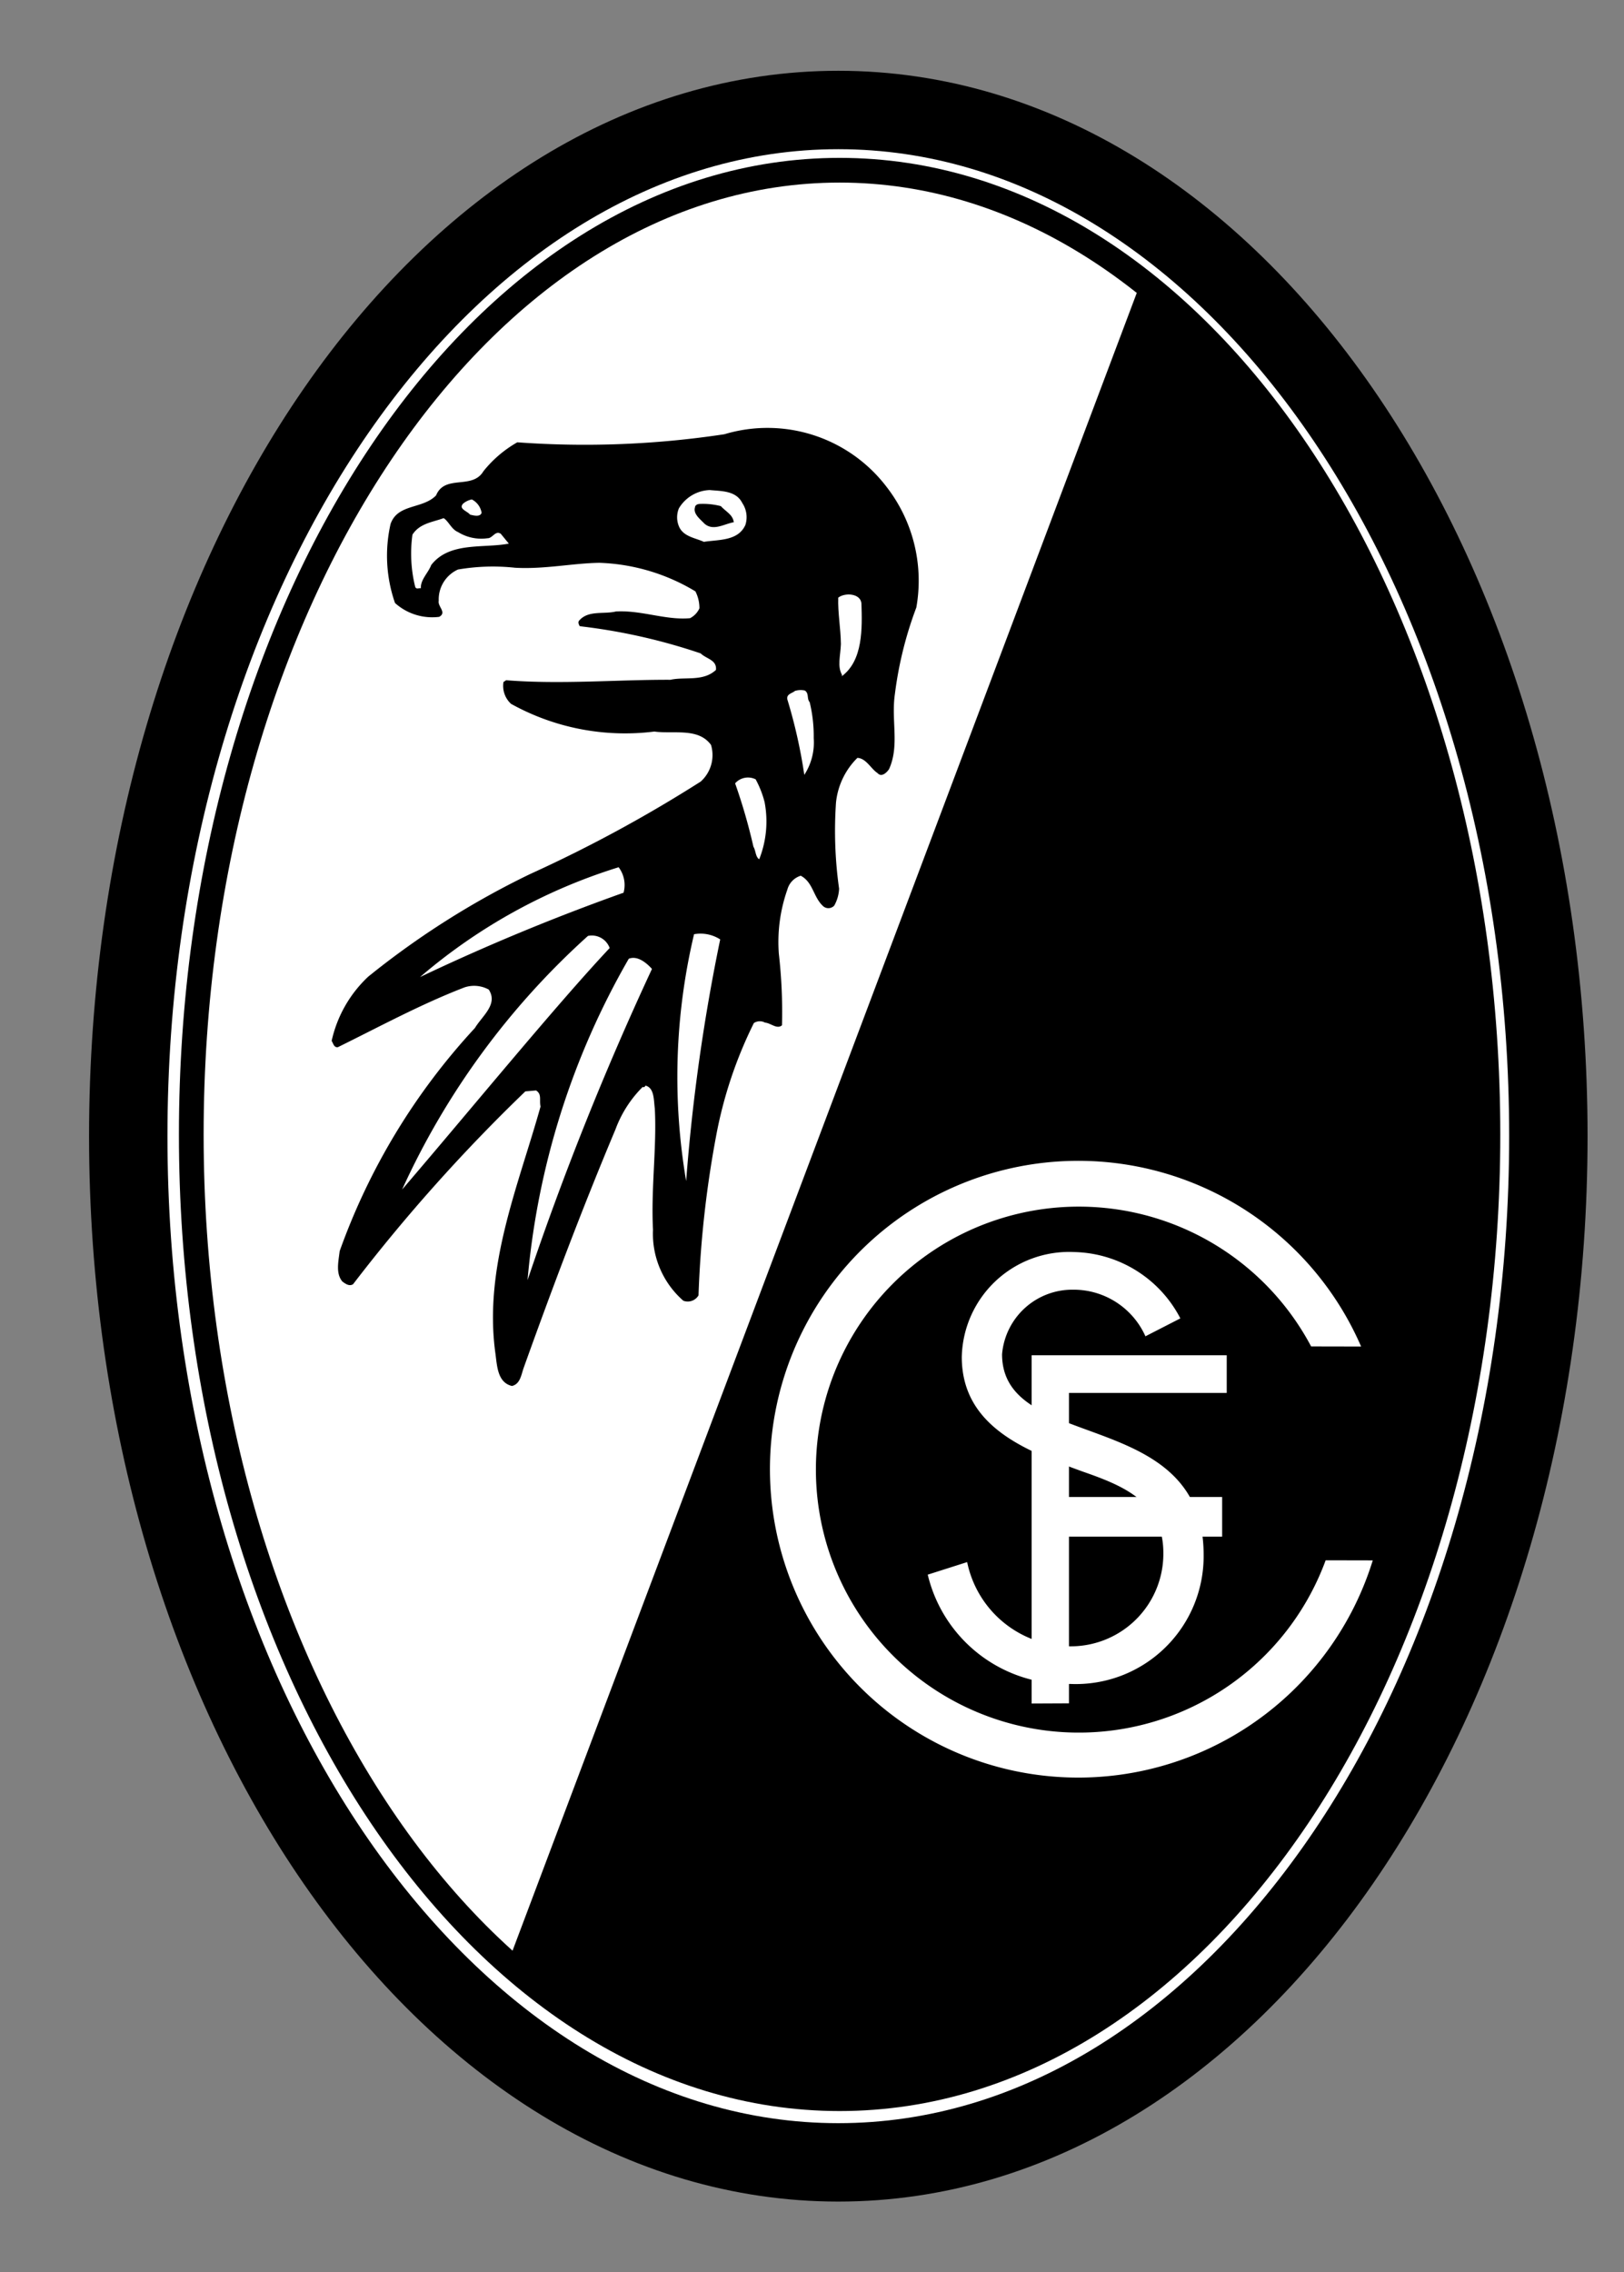
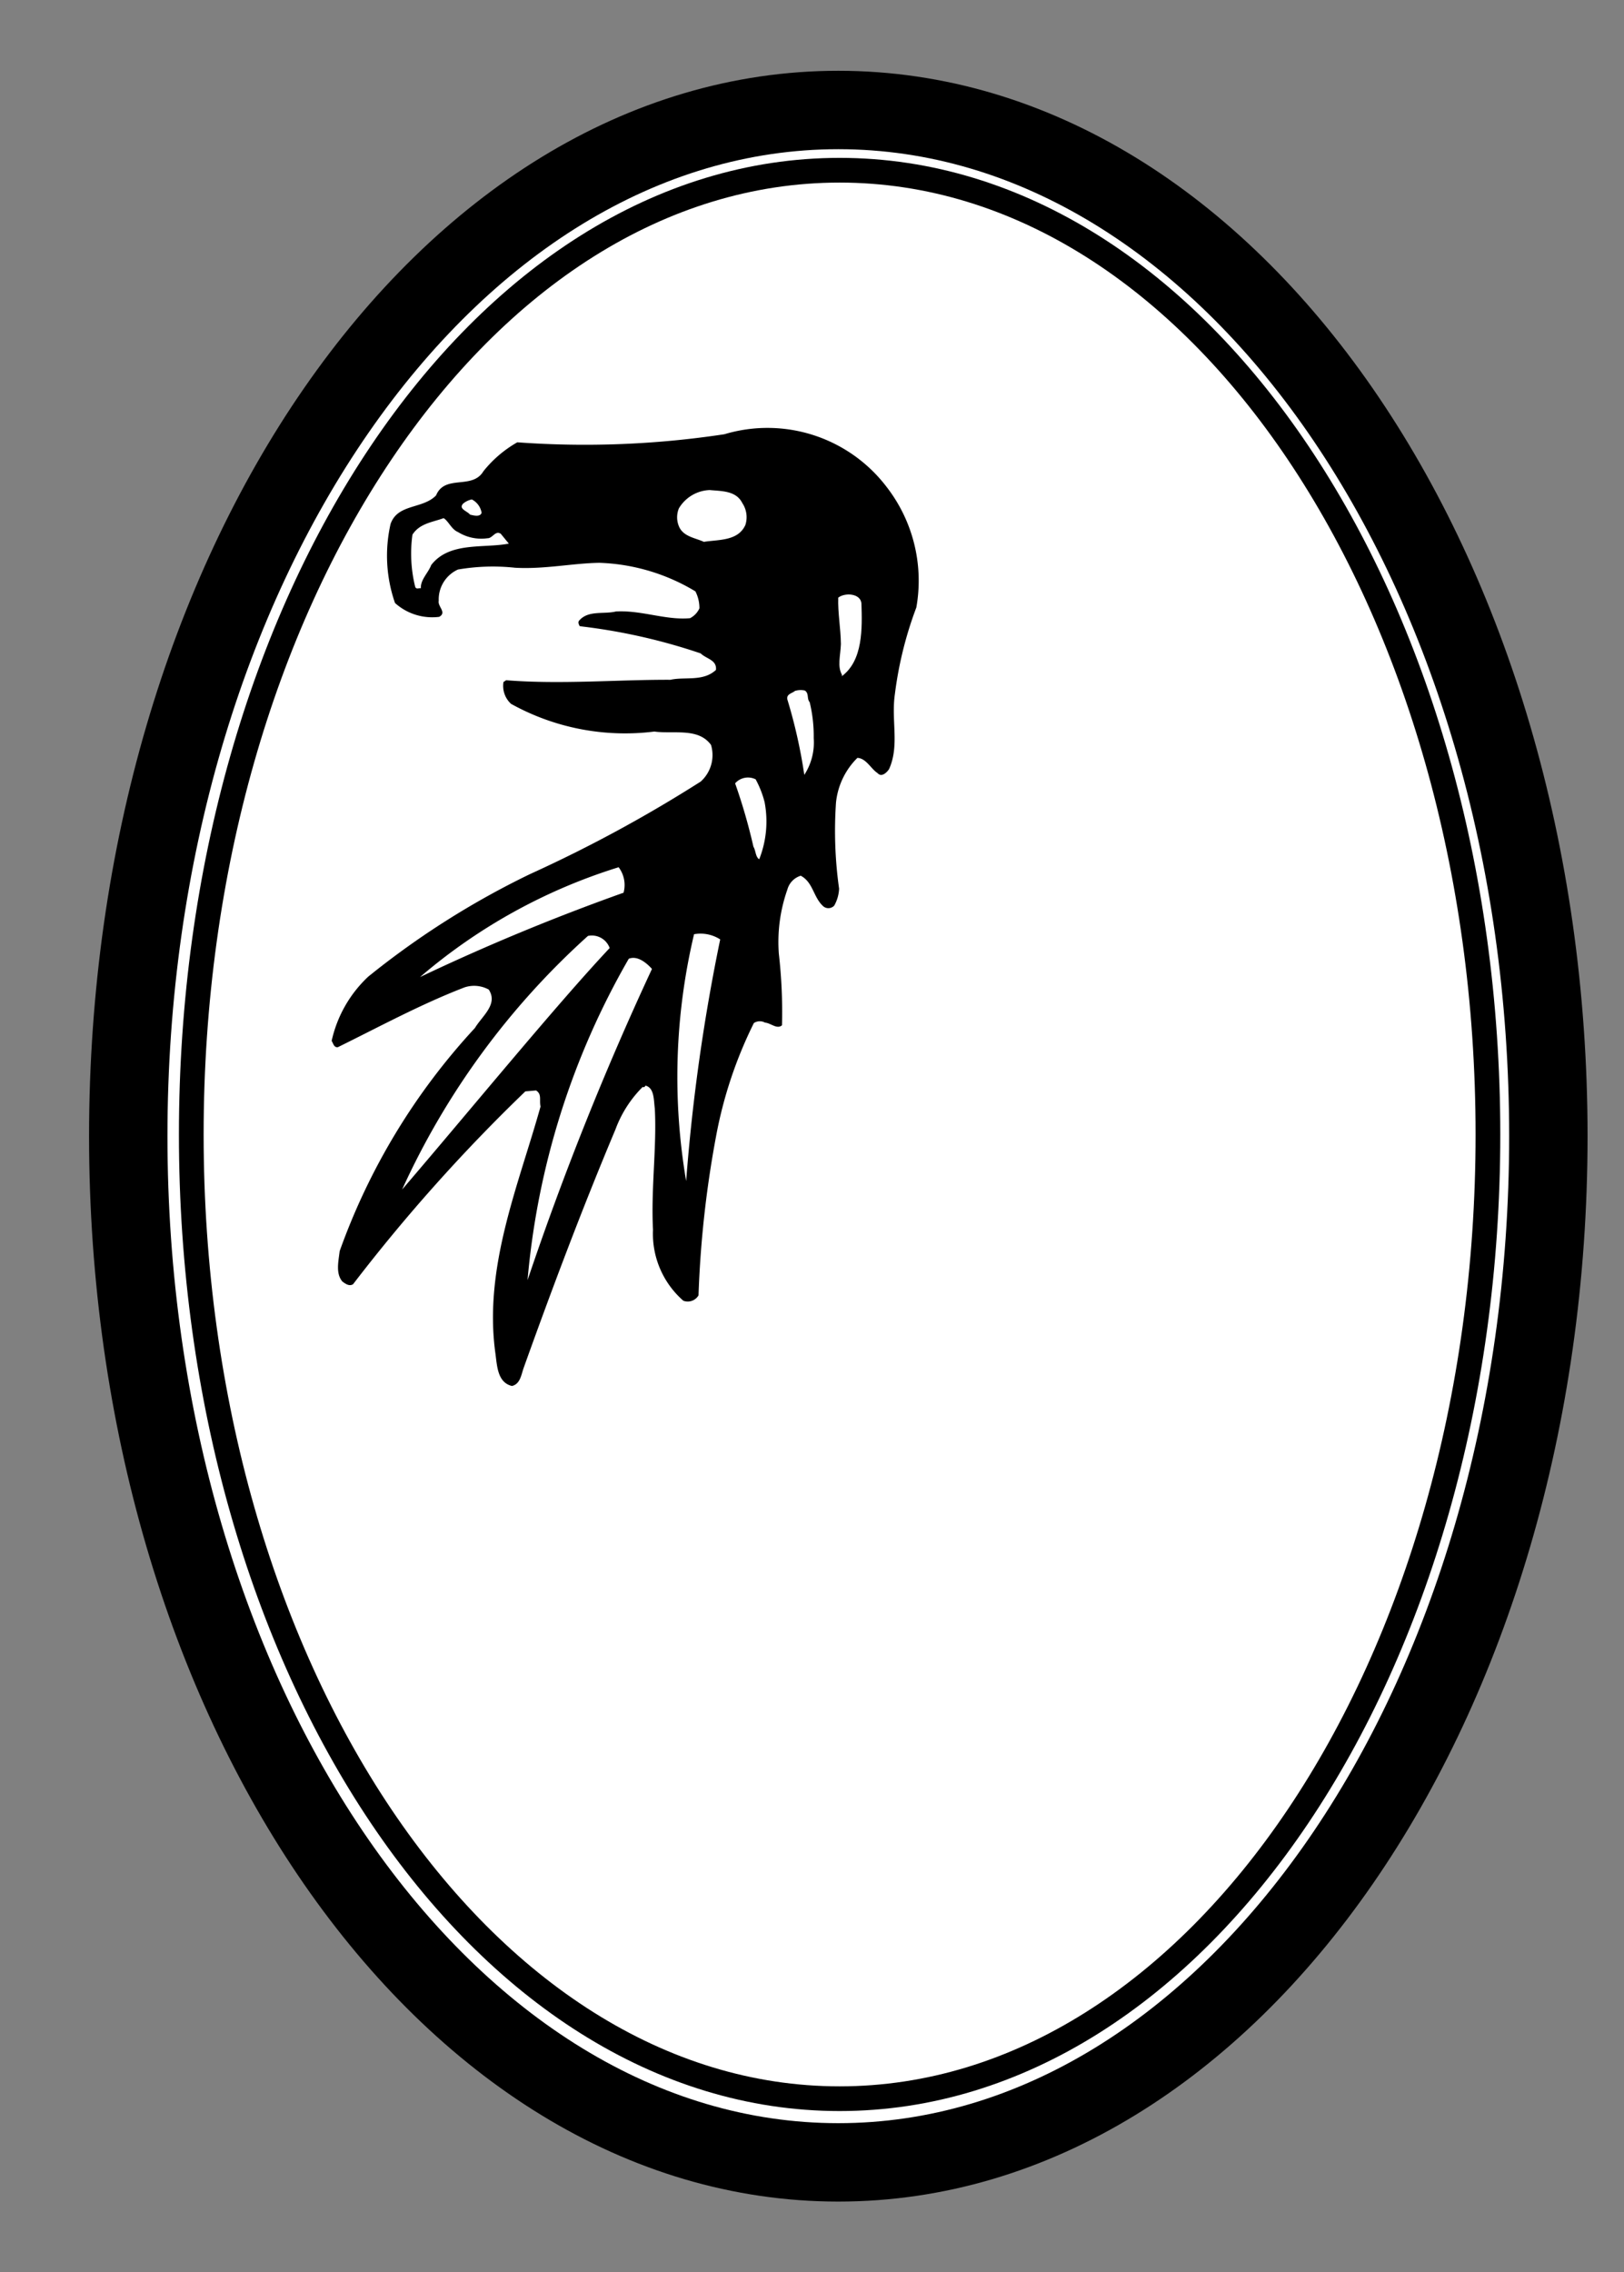
<svg xmlns="http://www.w3.org/2000/svg" width="183" height="256" fill="none">
  <rect width="100%" height="100%" fill="#808080" stroke="none" />
  <path d="M14.454 128.01c0-63.853 35.82-115.618 80.01-115.618 44.19 0 80.014 51.765 80.014 115.618 0 63.854-35.824 115.618-80.014 115.618s-80.01-51.764-80.01-115.618Z" fill="#fff" />
  <path d="M94.465 243.629c44.19 0 80.012-51.765 80.012-115.619S138.655 12.392 94.465 12.392 14.453 64.156 14.453 128.01c0 63.854 35.823 115.619 80.012 115.619Z" stroke="#000" stroke-width="8.834" stroke-miterlimit="3.864" />
-   <path d="M21.553 127.817c0-60.003 32.71-108.638 73.06-108.638 40.348 0 73.053 48.635 73.053 108.638 0 60.002-32.705 108.638-73.054 108.638-40.348 0-73.059-48.636-73.059-108.638Z" fill="#000" />
  <mask id="a" style="mask-type:luminance" maskUnits="userSpaceOnUse" x="21" y="19" width="147" height="218">
    <path d="M21.553 127.813c0 60.002 32.71 108.643 73.059 108.643 40.348 0 73.059-48.641 73.059-108.643 0-59.993-32.711-108.633-73.06-108.633-40.348 0-73.058 48.64-73.058 108.633Z" fill="#fff" />
  </mask>
  <g mask="url(#a)">
    <path d="M.253 255.233V.767h139.983L44.404 255.233H.253Z" fill="#fff" />
  </g>
  <path d="M94.61 236.455c40.349 0 73.057-48.639 73.057-108.638 0-60-32.708-108.638-73.056-108.638S21.554 67.818 21.554 127.817s32.709 108.638 73.057 108.638Z" stroke="#000" stroke-width="2.784" stroke-miterlimit="3.864" />
  <path d="M99.986 54.963a17.244 17.244 0 0 1 3.272 13.479 42.49 42.49 0 0 0-2.417 9.755c-.437 2.967.54 5.787-.653 8.45-.25.378-.845.982-1.307.451-.717-.452-1.282-1.67-2.264-1.71a8.252 8.252 0 0 0-2.412 5.03 46.603 46.603 0 0 0 .348 9.707 4.237 4.237 0 0 1-.55 1.911.897.897 0 0 1-1.311 0c-1.051-1.017-1.09-2.652-2.461-3.37a2.247 2.247 0 0 0-1.508 1.563 17.763 17.763 0 0 0-.958 7.24c.304 2.671.422 5.359.353 8.046-.564.491-1.257-.25-1.91-.299a1.216 1.216 0 0 0-1.258.048 48.428 48.428 0 0 0-4.273 12.826 119.258 119.258 0 0 0-1.965 17.856 1.409 1.409 0 0 1-1.71.604 10.006 10.006 0 0 1-3.419-7.997c-.24-4.627.442-9.367.202-13.68-.128-.88-.025-2.304-1.056-2.564-.025.122-.202.25-.3.147a13.15 13.15 0 0 0-3.07 4.779c-3.724 8.852-7.118 17.856-10.36 26.909-.265.752-.378 1.798-1.312 2.01-1.62-.389-1.67-2.24-1.856-3.621-1.37-9.77 2.613-19.01 5.079-27.862-.162-.732.177-1.385-.506-1.812l-1.204.103a193.819 193.819 0 0 0-19.413 21.726c-.432.276-.87-.054-1.208-.304-.781-.919-.427-2.314-.305-3.419a73.199 73.199 0 0 1 15.243-25.145c.83-1.371 2.638-2.678 1.557-4.328a3.434 3.434 0 0 0-2.716-.251c-4.903 1.887-9.554 4.412-14.28 6.74-.457.074-.53-.452-.707-.703a14.084 14.084 0 0 1 4.126-7.245A94.16 94.16 0 0 1 59.75 98.47a155.746 155.746 0 0 0 19.211-10.414 4.009 4.009 0 0 0 1.16-4.126c-1.435-1.985-4.24-1.204-6.386-1.508a26.477 26.477 0 0 1-16.147-3.12 2.745 2.745 0 0 1-.855-2.46l.3-.202c6.135.491 12.64-.074 18.51-.05 1.645-.368 3.683.237 5.133-1.11.122-1.144-1.096-1.242-1.715-1.861a66.054 66.054 0 0 0-13.626-3.065c-.113-.177-.25-.467-.054-.654 1.031-1.169 2.755-.668 4.126-1.007 2.893-.162 5.61 1.007 8.35.757.469-.24.84-.631 1.057-1.11a4.145 4.145 0 0 0-.452-1.911 22.354 22.354 0 0 0-10.817-3.218c-2.977.04-6.184.742-9.505.556a23.221 23.221 0 0 0-6.435.2 3.695 3.695 0 0 0-2.166 3.518c-.138.668.943 1.312.054 1.813a6.266 6.266 0 0 1-4.981-1.558 16.185 16.185 0 0 1-.501-8.905c.8-2.3 3.62-1.66 5.128-3.218.992-2.412 4.072-.604 5.33-2.716a13.276 13.276 0 0 1 3.822-3.267c7.788.567 15.616.262 23.337-.909a16.874 16.874 0 0 1 18.357 6.038Z" fill="#000" />
  <path d="M83.642 56.672a2.866 2.866 0 0 1 .354 2.466c-.82 1.847-3.046 1.645-4.682 1.91-.943-.441-2.338-.579-2.814-1.758a2.648 2.648 0 0 1 0-2.014 4.22 4.22 0 0 1 3.473-2.063c1.306.128 2.962.05 3.67 1.459ZM54.27 57.778c-.177.516-.928.29-1.307.202-.304-.403-1.36-.644-.756-1.258.28-.224.607-.379.958-.452a2.076 2.076 0 0 1 1.105 1.508Z" fill="#fff" />
-   <path d="M81.227 57.024c.604.654 1.346.958 1.459 1.813-1.105.201-2.329 1.041-3.32.147-.477-.5-1.268-1.09-1.057-1.808.025-.29.305-.392.555-.402a8.055 8.055 0 0 1 2.363.25Z" fill="#000" />
  <path d="M51.604 59.941c.99.617 2.166.866 3.32.703.575.025.89-.919 1.509-.501l.904 1.105c-2.894.555-6.7-.24-8.749 2.417-.314.855-1.223 1.655-1.16 2.613-.264-.04-.554.162-.652-.201a15.576 15.576 0 0 1-.3-5.836c.815-1.282 2.274-1.405 3.517-1.862.555.344.88 1.263 1.611 1.563Z" fill="#fff" />
  <path fill-rule="evenodd" clip-rule="evenodd" d="M97.07 67.988c.088 2.805.186 6.425-2.211 8.199v-.103h.05c-.59-.978-.202-2.167-.153-3.518-.025-1.837-.354-3.482-.3-5.231.776-.604 2.515-.476 2.614.653Z" fill="#fff" />
  <path d="M91.236 79.104c.323 1.33.477 2.697.457 4.067a6.679 6.679 0 0 1-1.061 4.131 58.245 58.245 0 0 0-1.91-8.498c-.129-.619.564-.693.854-.958.358-.11.739-.127 1.105-.049.506.3.216.943.555 1.307ZM85.15 87.805c.44.81.78 1.67 1.007 2.564.415 2.16.205 4.394-.604 6.44-.427-.256-.388-.998-.653-1.41a64.021 64.021 0 0 0-2.064-7.142 1.932 1.932 0 0 1 2.314-.452ZM70.266 100.579a243.796 243.796 0 0 0-22.935 9.505 62.936 62.936 0 0 1 22.38-12.374 3.325 3.325 0 0 1 .555 2.869ZM81.156 105.842a214.094 214.094 0 0 0-3.837 27.223 69.74 69.74 0 0 1 .89-27.808 4.09 4.09 0 0 1 2.947.585ZM68.7 106.813c-5.992 6.372-15.728 18.278-23.387 27.209a86.722 86.722 0 0 1 20.941-28.574 2.133 2.133 0 0 1 2.446 1.365ZM73.467 109.167a341.891 341.891 0 0 0-14.02 35.063 87.664 87.664 0 0 1 11.407-36.212c.987-.384 2 .471 2.613 1.149ZM147.842 151.538a29.79 29.79 0 0 0-55.997 16.05 29.793 29.793 0 0 0 25.443 27.473 29.792 29.792 0 0 0 32.205-19.104l4.976.01A34.577 34.577 0 0 1 96.197 189.1a34.583 34.583 0 0 1-2.428-44.225 34.579 34.579 0 0 1 59.36 6.673l-5.287-.01Z" fill="#fff" />
  <path d="M147.842 151.538a29.79 29.79 0 0 0-55.997 16.05 29.793 29.793 0 0 0 25.443 27.473 29.792 29.792 0 0 0 32.205-19.104l4.976.01A34.577 34.577 0 0 1 96.197 189.1a34.583 34.583 0 0 1-2.428-44.225 34.579 34.579 0 0 1 59.36 6.673l-5.287-.01Z" stroke="#fff" stroke-width=".324" stroke-miterlimit="3.864" />
  <path d="M116.315 152.758h21.854v4.112h-17.777v11.858h17.261v4.342h-17.261v18.775c-1.022 0-3.183.019-4.077.019v-39.106Z" fill="#fff" />
  <path d="M116.315 152.758h21.854v4.112h-17.777v11.858h17.261v4.342h-17.261v18.775c-1.022 0-3.183.019-4.077.019v-39.106Z" stroke="#fff" stroke-width=".129" stroke-miterlimit="3.864" />
  <path d="M133.008 148.538a13.815 13.815 0 0 0-11.912-7.472 12.115 12.115 0 0 0-8.856 3.219 12.113 12.113 0 0 0-3.862 8.595c0 7.874 7.266 10.601 13.627 12.919 4.642 1.616 9.087 3.434 9.087 9.186a10.426 10.426 0 0 1-6.472 9.722 10.444 10.444 0 0 1-4.03.78 11.877 11.877 0 0 1-11.607-9.49l-4.441 1.415a16.046 16.046 0 0 0 16.048 12.314 14.402 14.402 0 0 0 10.647-4.036 14.4 14.4 0 0 0 4.394-10.504c0-16.858-22.714-11.406-22.714-22.61a7.944 7.944 0 0 1 7.978-7.27 8.865 8.865 0 0 1 8.178 5.251l3.935-2.019Z" fill="#fff" />
</svg>